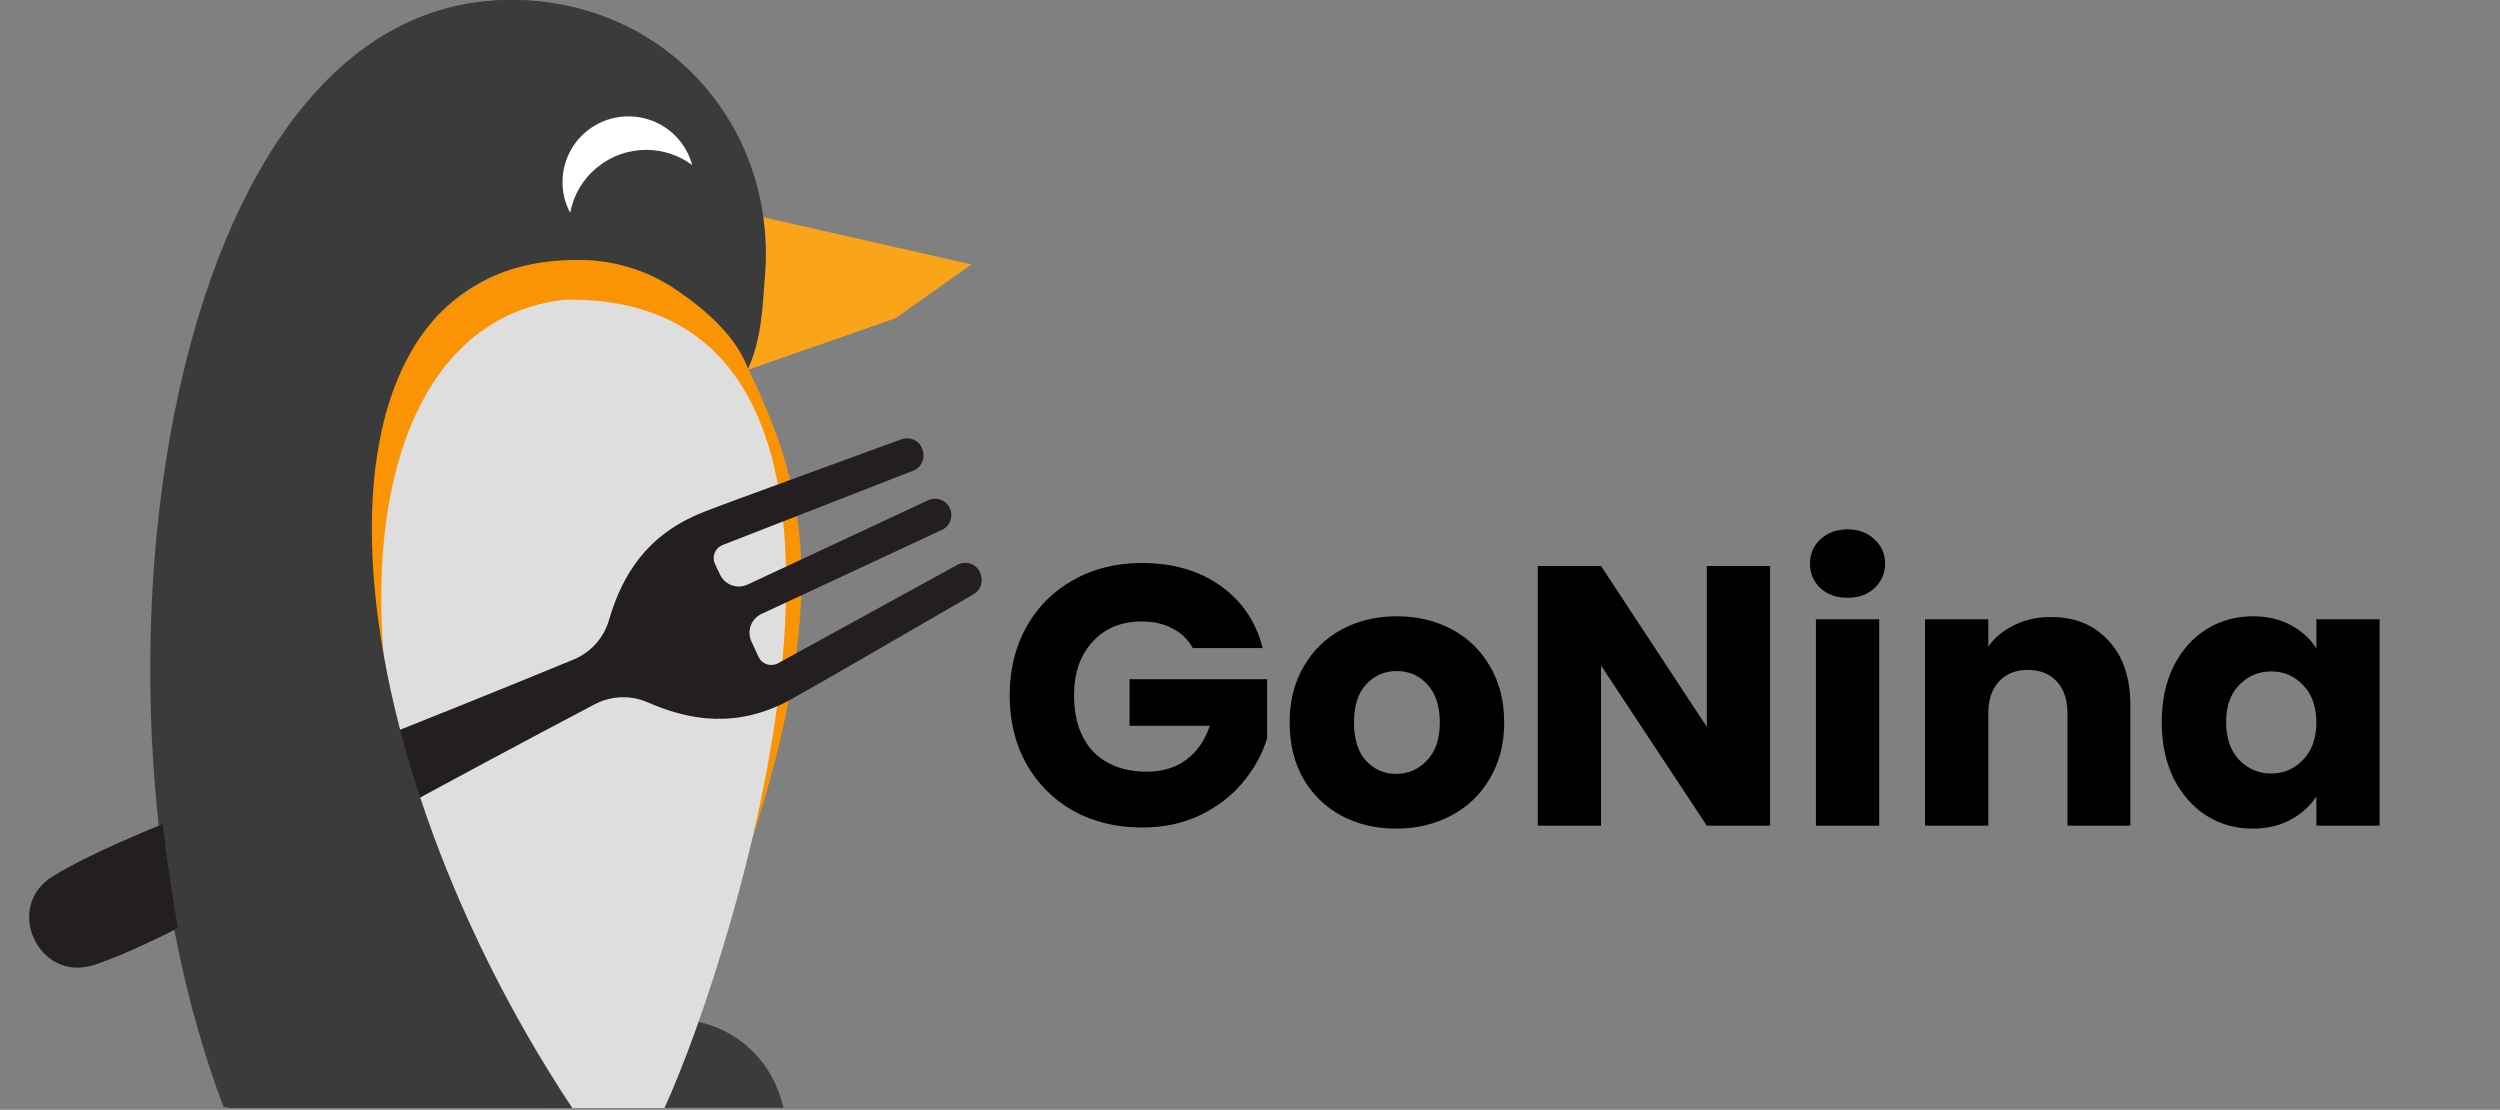
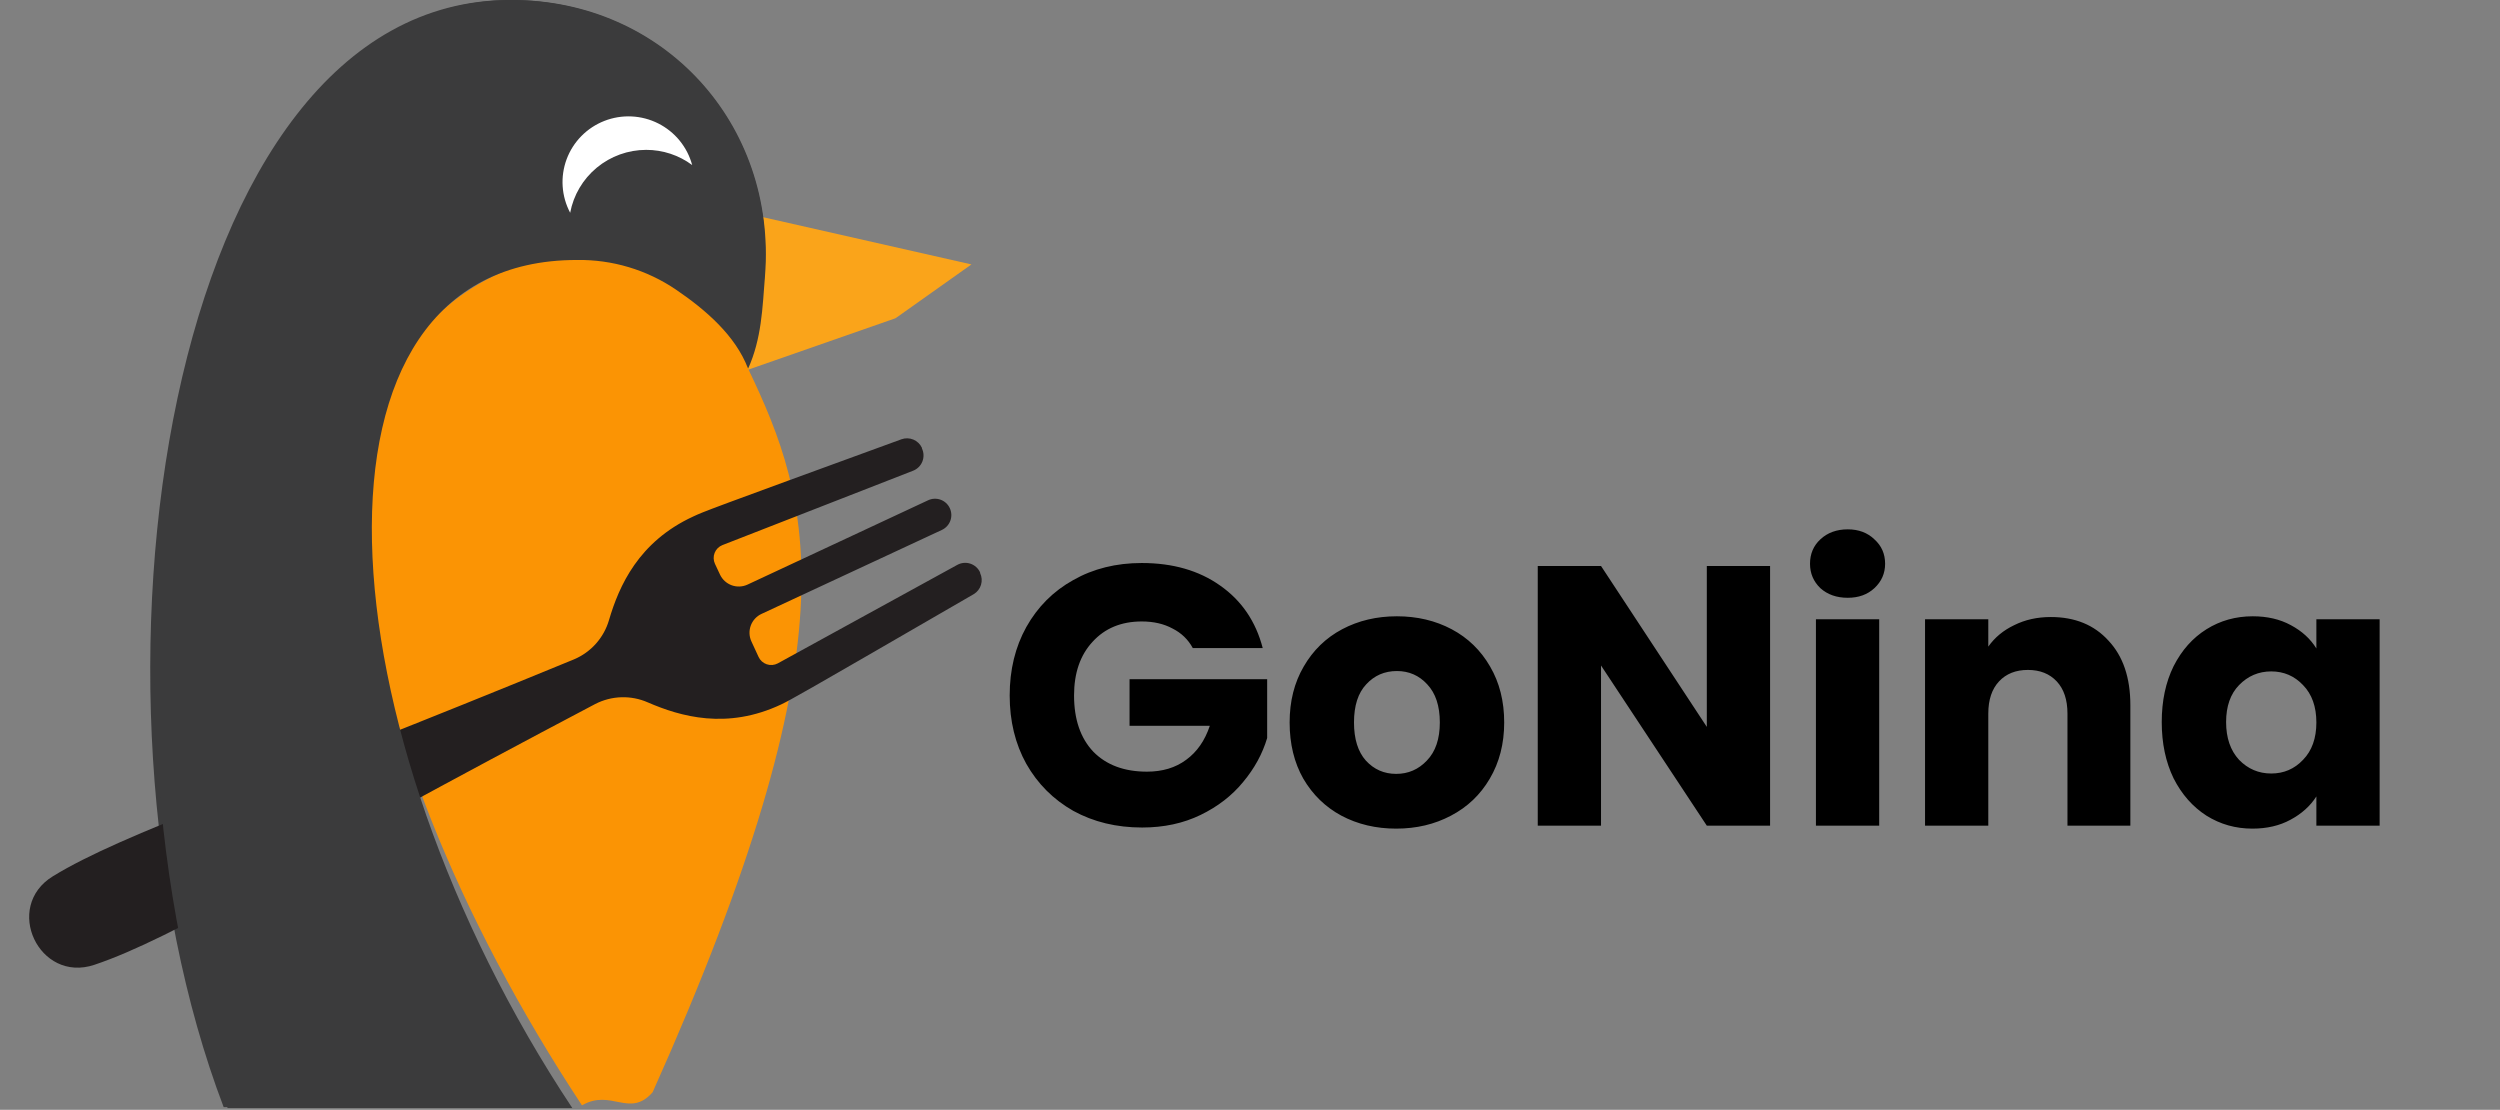
<svg xmlns="http://www.w3.org/2000/svg" width="865" height="384" viewBox="0 0 865 384" fill="none">
  <rect x="0" y="0" width="865" height="384" fill="#808080" stroke="none" />
  <path d="M263.287 74.986L255.59 129.052L309.855 110.109L336.114 91.488L263.287 74.986Z" fill="#FAA41A" />
-   <path d="M240.518 353.369L195.105 383.278H271.028C269.409 375.75 265.644 368.887 260.211 363.561C254.778 358.235 247.923 354.687 240.518 353.369Z" fill="#3B3B3C" />
  <path d="M197.405 383.064C109.899 252.018 98.388 89.878 198.96 89.878C211.283 89.68 223.368 93.275 233.573 100.173C243.778 107.071 251.607 116.937 255.998 128.432C260.715 117.955 263.594 106.747 264.508 95.296C268.573 42.666 229.047 0 176.429 0C56.408 0 22.775 239.602 77.384 383.064H197.405Z" fill="#3B3B3C" />
  <path d="M258.85 127.568C258.608 128.112 258.383 124.295 258.168 124.839C253.834 113.352 247.141 106.645 237.067 99.751C226.993 92.858 206.035 87.904 197.153 87.319C89.363 105.736 115.592 252.431 201.363 382.456C211.479 376.563 217.826 386.989 225.804 377.928C296.069 221.026 280.991 173.807 258.85 127.568Z" fill="#FB9404" />
-   <path d="M195.407 103.691C110.517 113.242 113.148 270.833 188.966 383.385H229.898C254.16 330.603 327.219 101.596 195.407 103.691Z" fill="#DEDEDE" />
  <path d="M336.904 205.581C338.118 204.86 339.019 203.71 339.429 202.359C339.839 201.008 339.73 199.552 339.122 198.277L339.105 198.032C338.779 197.326 338.311 196.694 337.731 196.177C337.15 195.659 336.469 195.267 335.73 195.024C334.991 194.781 334.21 194.693 333.436 194.766C332.661 194.838 331.91 195.07 331.229 195.445L269.105 229.533C268.524 229.842 267.885 230.029 267.229 230.082C266.572 230.135 265.912 230.053 265.288 229.841C264.665 229.629 264.092 229.291 263.604 228.849C263.116 228.407 262.724 227.869 262.452 227.269L260.009 221.982C259.606 221.126 259.376 220.198 259.333 219.252C259.29 218.307 259.435 217.362 259.758 216.472C260.081 215.582 260.577 214.765 261.217 214.067C261.857 213.37 262.628 212.806 263.487 212.407L325.908 183.347C327.267 182.709 328.317 181.557 328.828 180.145C329.338 178.733 329.266 177.176 328.628 175.816C328.315 175.144 327.873 174.54 327.326 174.039C326.779 173.538 326.139 173.15 325.442 172.897C324.745 172.644 324.005 172.532 323.264 172.565C322.523 172.599 321.796 172.779 321.125 173.094L258.657 202.266C256.93 203.071 254.953 203.156 253.162 202.504C251.372 201.851 249.914 200.514 249.109 198.786L247.377 195.087C247.1 194.495 246.947 193.853 246.928 193.2C246.908 192.547 247.023 191.896 247.264 191.289C247.505 190.682 247.868 190.13 248.331 189.668C248.793 189.207 249.345 188.844 249.952 188.604L315.935 162.869C316.658 162.587 317.316 162.159 317.867 161.612C318.418 161.065 318.851 160.411 319.138 159.689C319.425 158.968 319.561 158.195 319.537 157.419C319.513 156.643 319.33 155.88 318.999 155.178L318.982 154.934C318.381 153.648 317.321 152.634 316.011 152.09C314.701 151.545 313.234 151.51 311.9 151.991C244.447 176.6 243.678 176.927 239.82 178.725C220.946 187.439 214.209 202.7 210.724 214.514C209.848 217.54 208.308 220.332 206.216 222.688C204.125 225.043 201.534 226.902 198.632 228.13C88.796 273.331 42.897 288.137 18.325 303.172C1.027 313.741 13.47 340.268 32.666 333.822C60.287 324.551 101.16 298.744 205.962 243.58C208.766 242.139 211.858 241.342 215.01 241.249C218.162 241.156 221.295 241.769 224.179 243.043C235.434 247.905 251.507 252.593 270.315 243.719C274.009 241.906 275.379 241.209 336.904 205.581Z" fill="#231F20" />
  <path d="M198.017 383.385C111.06 252.229 99.622 89.953 199.562 89.953C211.807 89.756 223.816 93.353 233.957 100.257C244.097 107.16 254.481 116.063 258.844 127.568C263.531 117.082 263.789 106.836 264.698 95.376C268.737 42.701 229.46 0 177.172 0C57.905 0 24.484 239.803 78.75 383.385H198.017Z" fill="#3B3B3C" />
  <path d="M223.581 51.854C229.316 51.846 234.9 53.69 239.494 57.11C238.663 54.019 237.185 51.138 235.159 48.654C233.132 46.171 230.602 44.142 227.734 42.7C224.866 41.258 221.724 40.436 218.515 40.287C215.306 40.138 212.101 40.665 209.11 41.835C206.12 43.005 203.411 44.79 201.161 47.074C198.911 49.359 197.171 52.091 196.054 55.091C194.937 58.092 194.469 61.294 194.68 64.487C194.891 67.68 195.777 70.793 197.279 73.622C198.426 67.508 201.683 61.985 206.486 58.01C211.289 54.035 217.336 51.857 223.581 51.854Z" fill="white" />
  <path d="M412.711 224.242C411.09 221.255 408.743 218.994 405.671 217.458C402.684 215.837 399.143 215.026 395.047 215.026C387.964 215.026 382.29 217.373 378.023 222.066C373.756 226.674 371.623 232.861 371.623 240.626C371.623 248.903 373.842 255.389 378.279 260.082C382.802 264.69 388.988 266.994 396.839 266.994C402.215 266.994 406.738 265.629 410.407 262.898C414.162 260.167 416.892 256.242 418.599 251.122H390.823V234.994H438.439V255.346C436.818 260.807 434.044 265.885 430.119 270.578C426.279 275.271 421.372 279.069 415.399 281.97C409.426 284.871 402.684 286.322 395.175 286.322C386.3 286.322 378.364 284.402 371.367 280.562C364.455 276.637 359.036 271.218 355.111 264.306C351.271 257.394 349.351 249.501 349.351 240.626C349.351 231.751 351.271 223.858 355.111 216.946C359.036 209.949 364.455 204.53 371.367 200.69C378.279 196.765 386.172 194.802 395.047 194.802C405.799 194.802 414.844 197.405 422.183 202.61C429.607 207.815 434.514 215.026 436.903 224.242H412.711ZM483.075 286.706C476.078 286.706 469.763 285.213 464.131 282.226C458.584 279.239 454.19 274.973 450.947 269.426C447.79 263.879 446.211 257.394 446.211 249.97C446.211 242.631 447.832 236.189 451.075 230.642C454.318 225.01 458.755 220.701 464.387 217.714C470.019 214.727 476.334 213.234 483.331 213.234C490.328 213.234 496.643 214.727 502.275 217.714C507.907 220.701 512.344 225.01 515.587 230.642C518.83 236.189 520.451 242.631 520.451 249.97C520.451 257.309 518.787 263.794 515.459 269.426C512.216 274.973 507.736 279.239 502.019 282.226C496.387 285.213 490.072 286.706 483.075 286.706ZM483.075 267.762C487.256 267.762 490.798 266.226 493.699 263.154C496.686 260.082 498.179 255.687 498.179 249.97C498.179 244.253 496.728 239.858 493.827 236.786C491.011 233.714 487.512 232.178 483.331 232.178C479.064 232.178 475.523 233.714 472.707 236.786C469.891 239.773 468.483 244.167 468.483 249.97C468.483 255.687 469.848 260.082 472.579 263.154C475.395 266.226 478.894 267.762 483.075 267.762ZM612.447 285.682H590.559L553.951 230.258V285.682H532.063V195.826H553.951L590.559 251.506V195.826H612.447V285.682ZM639.321 206.834C635.481 206.834 632.324 205.725 629.849 203.506C627.46 201.202 626.265 198.386 626.265 195.058C626.265 191.645 627.46 188.829 629.849 186.61C632.324 184.306 635.481 183.154 639.321 183.154C643.076 183.154 646.148 184.306 648.537 186.61C651.012 188.829 652.249 191.645 652.249 195.058C652.249 198.386 651.012 201.202 648.537 203.506C646.148 205.725 643.076 206.834 639.321 206.834ZM650.201 214.258V285.682H628.313V214.258H650.201ZM709.583 213.49C717.946 213.49 724.602 216.221 729.551 221.682C734.586 227.058 737.103 234.482 737.103 243.954V285.682H715.343V246.898C715.343 242.119 714.106 238.407 711.631 235.762C709.156 233.117 705.828 231.794 701.647 231.794C697.466 231.794 694.138 233.117 691.663 235.762C689.188 238.407 687.951 242.119 687.951 246.898V285.682H666.063V214.258H687.951V223.73C690.17 220.573 693.156 218.098 696.911 216.306C700.666 214.429 704.89 213.49 709.583 213.49ZM747.961 249.842C747.961 242.503 749.326 236.061 752.057 230.514C754.873 224.967 758.67 220.701 763.449 217.714C768.228 214.727 773.561 213.234 779.449 213.234C784.484 213.234 788.878 214.258 792.633 216.306C796.473 218.354 799.417 221.042 801.465 224.37V214.258H823.353V285.682H801.465V275.57C799.332 278.898 796.345 281.586 792.505 283.634C788.75 285.682 784.356 286.706 779.321 286.706C773.518 286.706 768.228 285.213 763.449 282.226C758.67 279.154 754.873 274.845 752.057 269.298C749.326 263.666 747.961 257.181 747.961 249.842ZM801.465 249.97C801.465 244.509 799.929 240.199 796.857 237.042C793.87 233.885 790.201 232.306 785.849 232.306C781.497 232.306 777.785 233.885 774.713 237.042C771.726 240.114 770.233 244.381 770.233 249.842C770.233 255.303 771.726 259.655 774.713 262.898C777.785 266.055 781.497 267.634 785.849 267.634C790.201 267.634 793.87 266.055 796.857 262.898C799.929 259.741 801.465 255.431 801.465 249.97Z" fill="black" />
</svg>